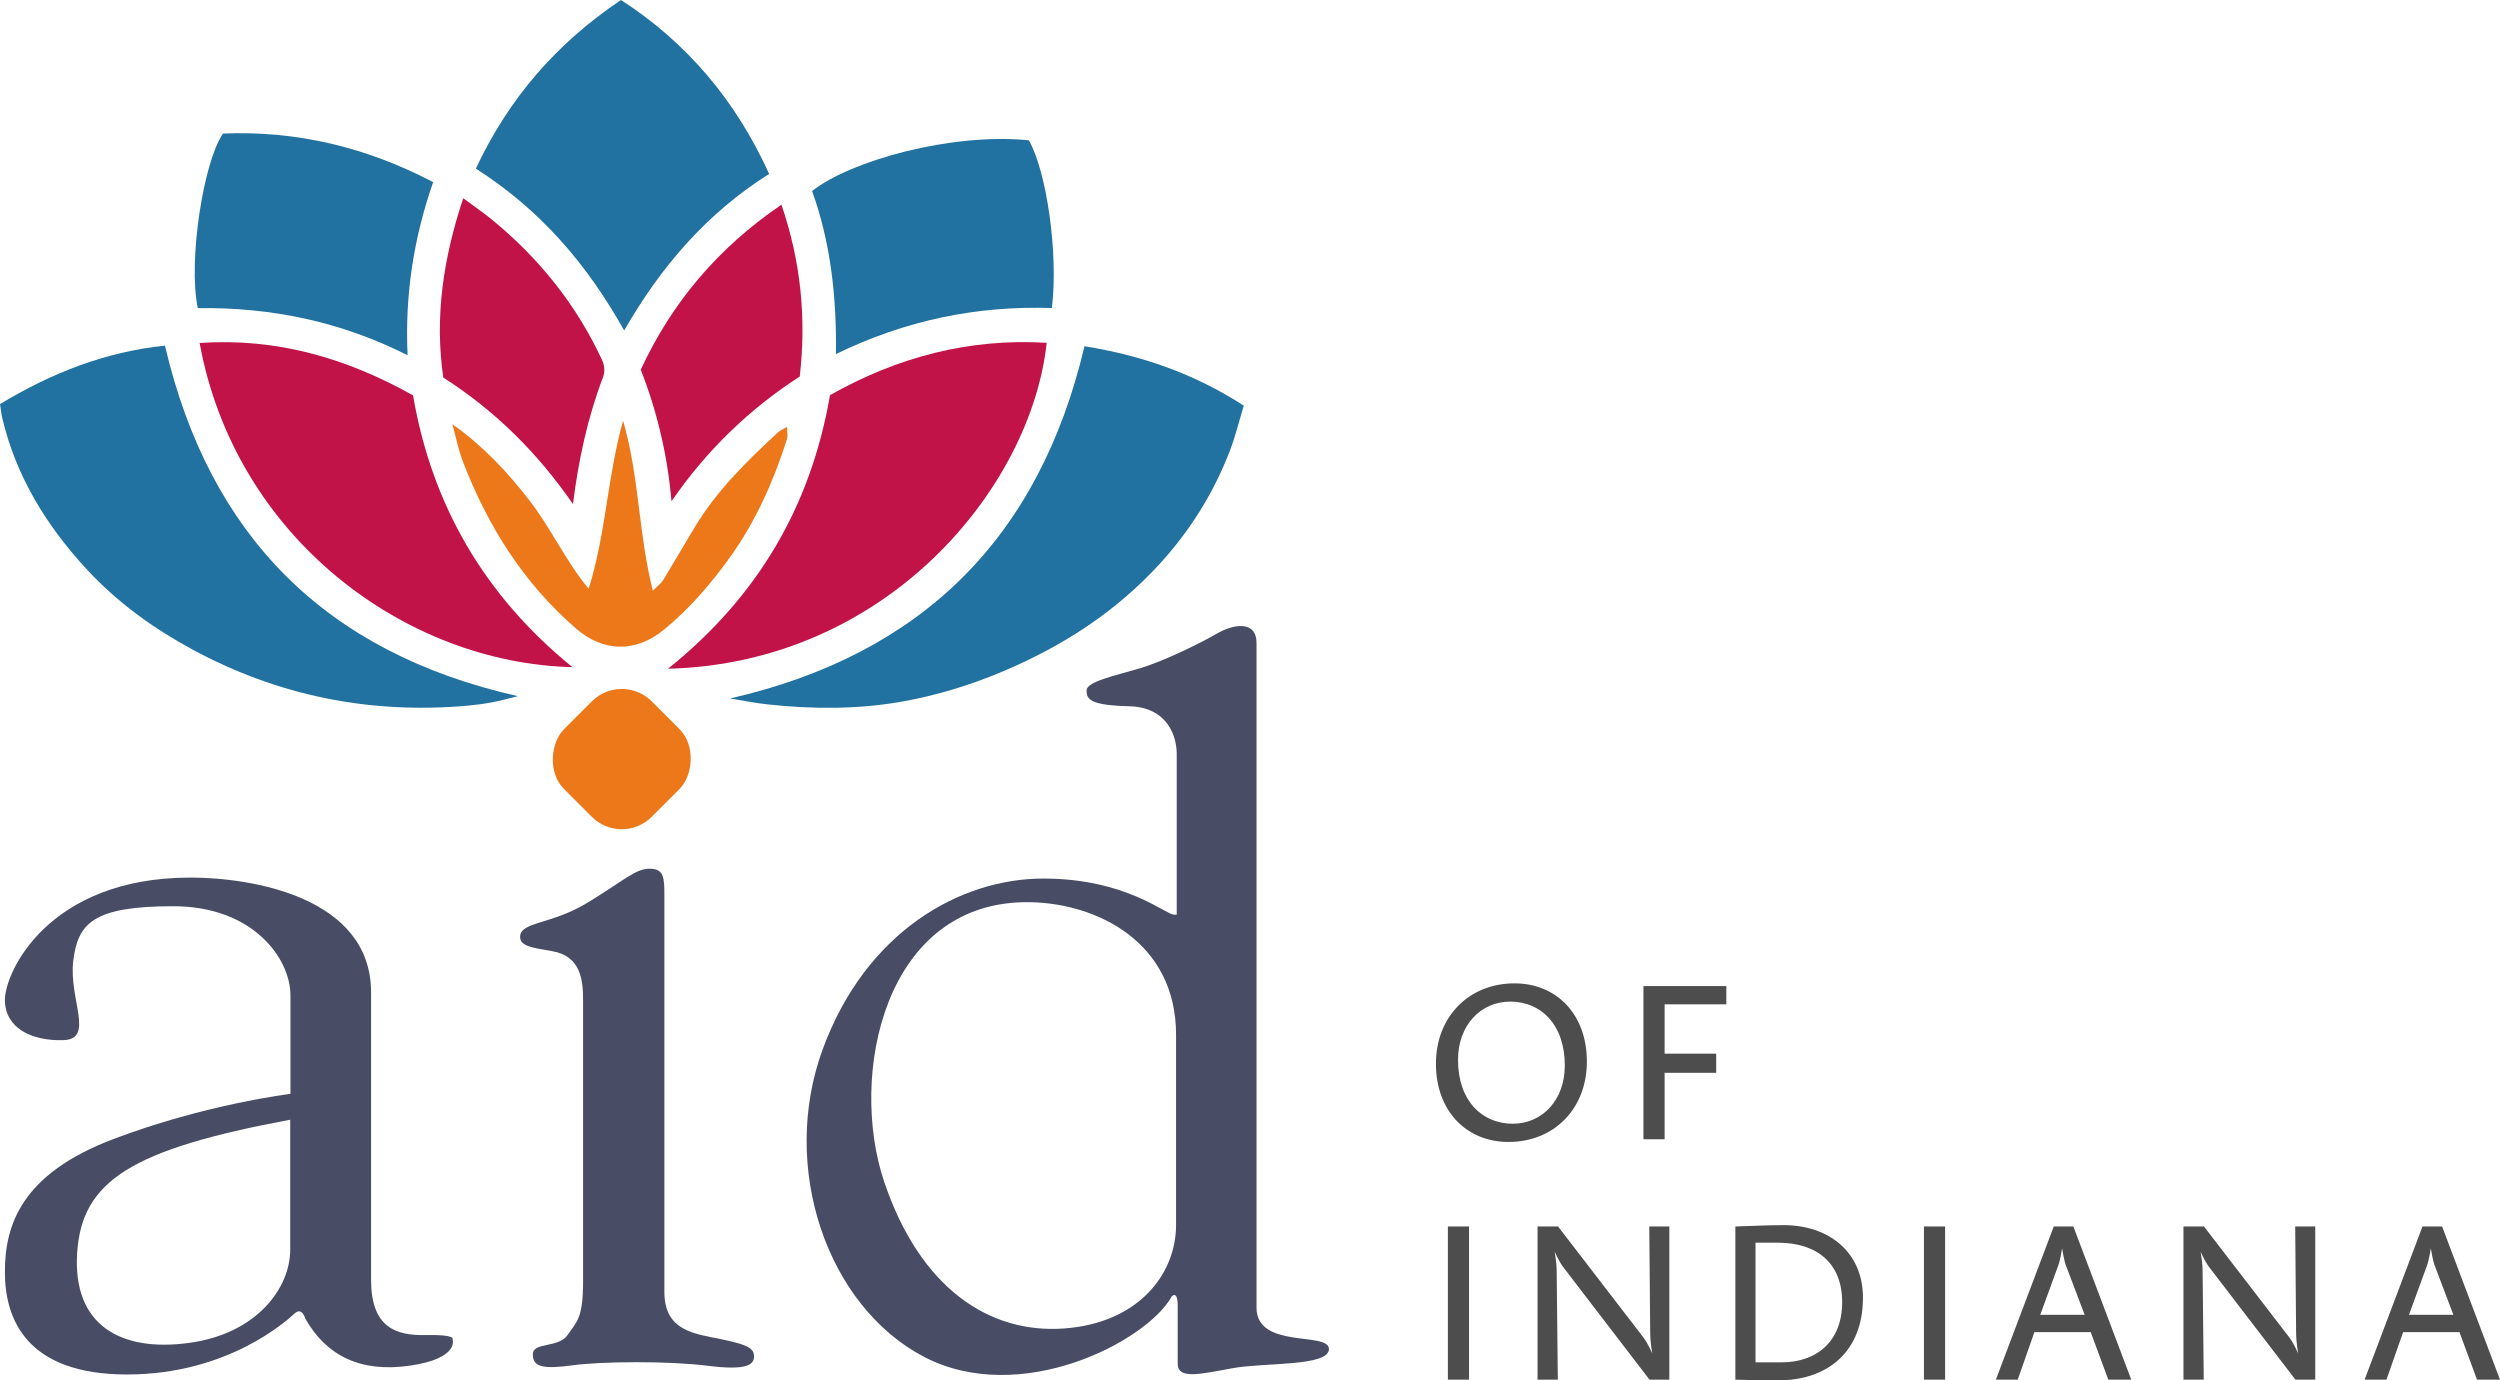
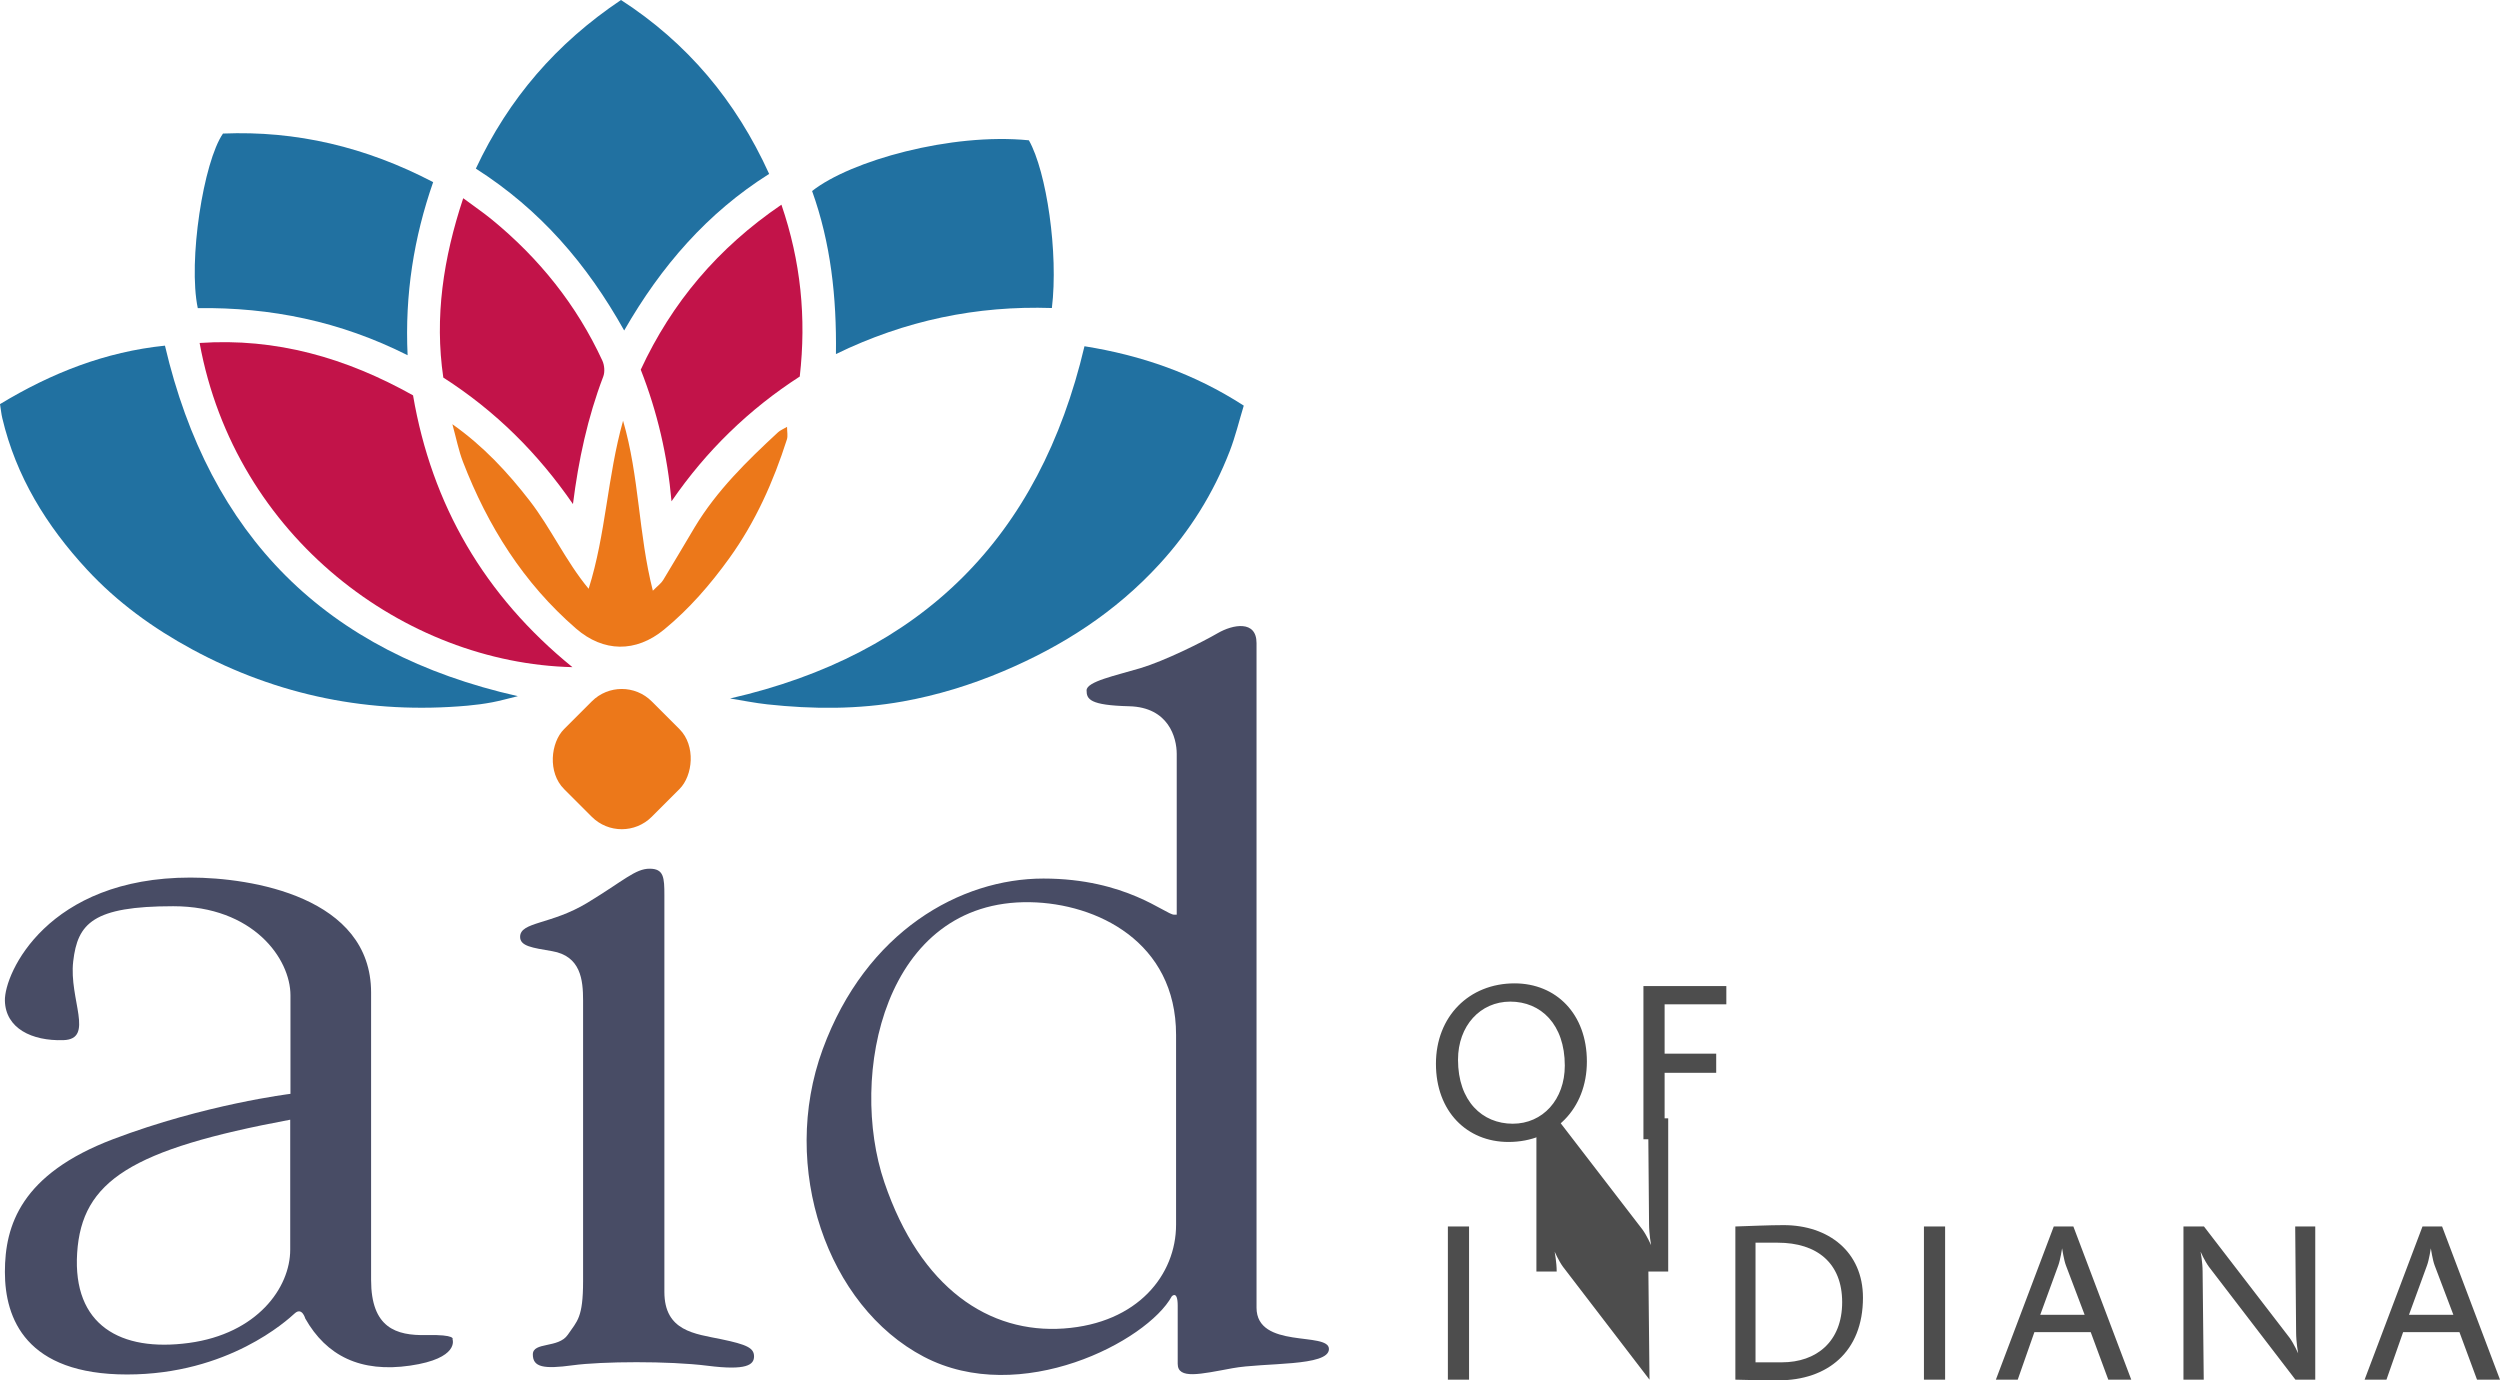
<svg xmlns="http://www.w3.org/2000/svg" id="Layer_2" viewBox="0 0 807.36 445.775">
  <defs>
    <style>.cls-1{fill:#4d4d4d;}.cls-2,.cls-3,.cls-4,.cls-5,.cls-6{isolation:isolate;}.cls-3{fill:#484c65;}.cls-4{fill:#2171a1;}.cls-5{fill:#c21349;}.cls-6{fill:#ec781a;}</style>
  </defs>
  <g id="Layer_1-2">
    <g>
      <g class="cls-2">
        <path class="cls-1" d="M467.583,445.556v-49.473h6.839v49.473h-6.839Z" />
-         <path class="cls-1" d="M532.699,445.556l-27.938-36.45c-1.382-1.892-2.692-4.875-2.692-4.875,0,0,.655,3.419,.655,6.402l.364,34.922h-6.549v-49.473h6.621l27.646,35.94c1.383,1.892,2.765,5.02,2.765,5.02,0,0-.655-3.565-.655-6.912l-.291-34.049h6.476v49.473h-6.402Z" />
+         <path class="cls-1" d="M532.699,445.556l-27.938-36.45c-1.382-1.892-2.692-4.875-2.692-4.875,0,0,.655,3.419,.655,6.402h-6.549v-49.473h6.621l27.646,35.94c1.383,1.892,2.765,5.02,2.765,5.02,0,0-.655-3.565-.655-6.912l-.291-34.049h6.476v49.473h-6.402Z" />
        <path class="cls-1" d="M574.278,445.775c-4.294,0-9.696-.073-13.852-.218v-49.473c4.641-.146,10.873-.437,15.582-.437,14.545,0,25.626,8.658,25.626,23.427,0,17.461-11.428,26.701-27.357,26.701Zm-.139-44.453h-7.203v38.632h8.518c11.081,0,19.462-6.621,19.462-19.425,0-12.659-8.172-19.207-20.777-19.207Z" />
        <path class="cls-1" d="M621.324,445.556v-49.473h6.839v49.473h-6.839Z" />
        <path class="cls-1" d="M680.859,445.556l-5.675-15.351h-18.188l-5.384,15.351h-7.057l18.697-49.473h6.33l18.697,49.473h-7.421Zm-13.678-36.886c-.655-1.673-1.237-5.529-1.237-5.529,0,0-.582,3.783-1.236,5.529l-5.82,15.933h14.332l-6.038-15.933Z" />
        <path class="cls-1" d="M741.295,445.556l-27.938-36.45c-1.382-1.892-2.692-4.875-2.692-4.875,0,0,.655,3.419,.655,6.402l.364,34.922h-6.549v-49.473h6.621l27.646,35.94c1.383,1.892,2.765,5.02,2.765,5.02,0,0-.655-3.565-.655-6.912l-.291-34.049h6.476v49.473h-6.402Z" />
        <path class="cls-1" d="M799.939,445.556l-5.675-15.351h-18.188l-5.384,15.351h-7.058l18.698-49.473h6.329l18.698,49.473h-7.421Zm-13.678-36.886c-.654-1.673-1.236-5.529-1.236-5.529,0,0-.582,3.783-1.237,5.529l-5.82,15.933h14.333l-6.039-15.933Z" />
      </g>
      <g class="cls-2">
        <path class="cls-1" d="M487.154,368.791c-13.459,0-23.426-9.895-23.426-25.246,0-15.278,10.694-25.973,25.391-25.973,13.459,0,23.354,9.895,23.354,25.245,0,15.278-10.621,25.974-25.318,25.974Zm.582-45.326c-9.676,0-16.879,7.785-16.879,18.771,0,13.387,7.857,20.662,17.68,20.662,9.676,0,16.807-7.784,16.807-18.771,0-13.387-7.785-20.662-17.607-20.662Z" />
        <path class="cls-1" d="M537.576,324.338v15.934h16.661v6.184h-16.661v21.463h-6.839v-49.473h26.773v5.893h-19.935Z" />
      </g>
    </g>
    <g>
      <path class="cls-3" d="M167.969,302.551c0-4.932,9.996-3.871,21.769-11.031s15.432-10.978,20.046-10.978,4.773,2.864,4.773,8.591v128.071c0,12.728,9.864,13.523,18.296,15.273s10.659,2.864,10.659,5.568-2.386,4.614-14.955,3.023-34.205-1.432-43.592-.159-12.887,.636-12.887-3.5,8.273-1.909,11.296-6.364,4.932-5.409,4.932-17.341v-90.631c0-6.576-.716-14.32-10.023-15.909-6.364-1.087-10.315-1.591-10.315-4.614Z" />
      <path class="cls-3" d="M405.789,422.296V207.677c0-7.477-7.637-6.046-12.568-3.182s-17.023,8.909-24.978,11.296c-7.955,2.386-17.341,4.296-17.341,7.159s1.034,4.813,13.762,5.131c12.728,.318,15.353,10.142,15.353,15.392v51.918h-.849c-2.758,0-15.485-11.667-42.213-11.667s-57.274,16.97-71.275,55.153c-14,38.183,1.485,82.941,32.667,99.275s72.123-4.985,80.078-19.516c0,0,1.909-2.068,1.909,3.023v18.773c0,5.123,7.318,3.341,17.659,1.432,10.341-1.909,31.183-.477,31.183-6.205s-23.387,.159-23.387-13.364Zm-25.985-26.781c0,16.122-12.303,31.819-36.274,33.516-23.97,1.697-46.27-12.86-57.937-47.225-11.667-34.364-.186-91.294,47.119-90.445,21.421,.384,47.092,12.728,47.092,42.85v61.305Z" />
      <path class="cls-3" d="M146.146,432.532s1.273-1.591-8.485-1.379c-9.758,.212-17.819-2.333-17.819-17.819v-92.805c0-30.864-38.607-37.122-58.335-37.122-46.138-.001-60.138,30.864-59.926,39.774,.212,8.909,8.697,13.046,18.879,12.728,10.182-.318,1.75-13.205,3.182-25.455,1.432-12.25,6.355-17.796,32.287-17.796s37.874,17,37.874,28.773v31.819s-27.523,3.341-57.274,14.637C6.779,379.182,1.582,395.728,1.582,410.789s6.788,33.092,39.456,33.092,51.732-17.527,54.119-19.715,3.421,1.631,3.421,1.631c6.841,12.091,17.872,17.553,33.887,15.22,16.015-2.333,13.682-8.485,13.682-8.485Zm-52.422-28.955c0,12.303-10.686,27.152-32.747,30.122s-37.546-5.727-36.061-29.061c1.485-23.334,17.553-33.463,68.809-43.035v41.974Z" />
    </g>
    <g>
      <path class="cls-4" d="M0,130.508c16.69-10.093,34.046-16.906,53.27-18.885,14.388,61.397,51.77,99.186,113.969,113.2-3.205,.777-5.734,1.501-8.308,1.984-2.608,.489-5.251,.842-7.894,1.078-31.484,2.812-61.231-3.157-89.009-18.195-12.595-6.819-24.183-15.21-33.955-25.771-13.033-14.084-22.894-30.032-27.345-48.942-.298-1.267-.424-2.574-.727-4.47Z" />
      <path class="cls-4" d="M235.777,225.566c61.979-14.184,99.888-51.945,114.447-113.75,18.297,2.928,35.339,8.772,51.441,19.181-1.51,4.965-2.699,9.956-4.532,14.698-5.252,13.587-12.812,25.71-22.726,36.52-14.19,15.472-31.242,26.447-50.45,34.57-10.484,4.433-21.295,7.745-32.392,9.742-14.456,2.602-29.129,2.525-43.745,.942-4.035-.437-8.029-1.258-12.042-1.902Z" />
-       <path class="cls-5" d="M215.73,215.968c29.024-23.301,46.137-52.545,52.311-88.362,21.749-12.267,44.883-18.426,69.98-16.9-5.059,46.82-51.545,103.424-122.291,105.262Z" />
      <path class="cls-5" d="M64.463,110.76c24.689-1.692,47.26,4.781,68.928,16.918,6.049,35.345,23.035,64.662,51.466,87.774-54.009-1.282-108.887-41.838-120.394-104.693Z" />
      <path class="cls-4" d="M153.674,54.45c10.626-22.653,25.981-40.423,46.875-54.45,21.305,13.782,37.05,32.399,47.845,56.163-19.908,12.536-34.859,29.727-46.819,50.566-11.986-21.422-27.051-38.972-47.9-52.279Z" />
      <path class="cls-4" d="M63.868,99.502c-3.17-15.149,1.829-47.244,8.144-56.372,23.661-.972,46.091,4.306,67.873,15.685-6.226,17.885-9.178,36.22-8.253,55.904-21.826-10.995-44.225-15.505-67.764-15.217Z" />
      <path class="cls-4" d="M339.7,99.472c-24.267-.796-47.299,3.958-69.739,14.865,.246-18.402-1.678-35.891-7.7-52.646,12.389-9.787,44.941-18.89,70.013-16.379,5.724,10.124,9.575,36.438,7.425,54.16Z" />
      <path class="cls-5" d="M185.034,162.79c-11.283-16.357-24.913-29.99-41.87-40.855-2.856-19.461-.026-38.457,6.43-57.92,3.549,2.634,6.536,4.666,9.319,6.948,15.263,12.515,27.328,27.568,35.621,45.515,.677,1.466,.849,3.648,.284,5.128-5.05,13.245-7.994,26.951-9.784,41.186Z" />
      <path class="cls-5" d="M216.862,161.894c-1.295-14.708-4.55-28.781-9.937-42.51,10.072-21.708,24.92-39.314,45.431-53.281,6.27,18.331,8.083,36.488,5.923,55.492-16.29,10.514-30.155,23.895-41.418,40.299Z" />
      <path class="cls-6" d="M190.098,190.14c5.596-17.71,5.999-35.982,11.118-54.266,5.301,18.175,4.921,36.439,9.619,54.895,1.518-1.542,2.665-2.351,3.337-3.449,3.467-5.661,6.782-11.415,10.207-17.102,7.113-11.81,16.857-21.328,26.87-30.6,.697-.646,1.651-1.015,2.927-1.775,0,1.653,.305,2.96-.046,4.057-4.369,13.663-10.144,26.627-18.595,38.357-6.147,8.532-12.95,16.384-21.087,23.07-9.108,7.484-19.573,7.324-28.41-.327-16.981-14.703-28.506-33.095-36.516-53.837-1.422-3.683-2.172-7.624-3.432-12.167,10.04,7.079,17.844,15.537,24.883,24.606,6.994,9.01,11.724,19.637,19.124,28.538Z" />
      <rect class="cls-6" x="180.774" y="225.123" width="40.043" height="40.043" rx="13.686" ry="13.686" transform="translate(232.155 -70.183) rotate(45)" />
    </g>
  </g>
</svg>